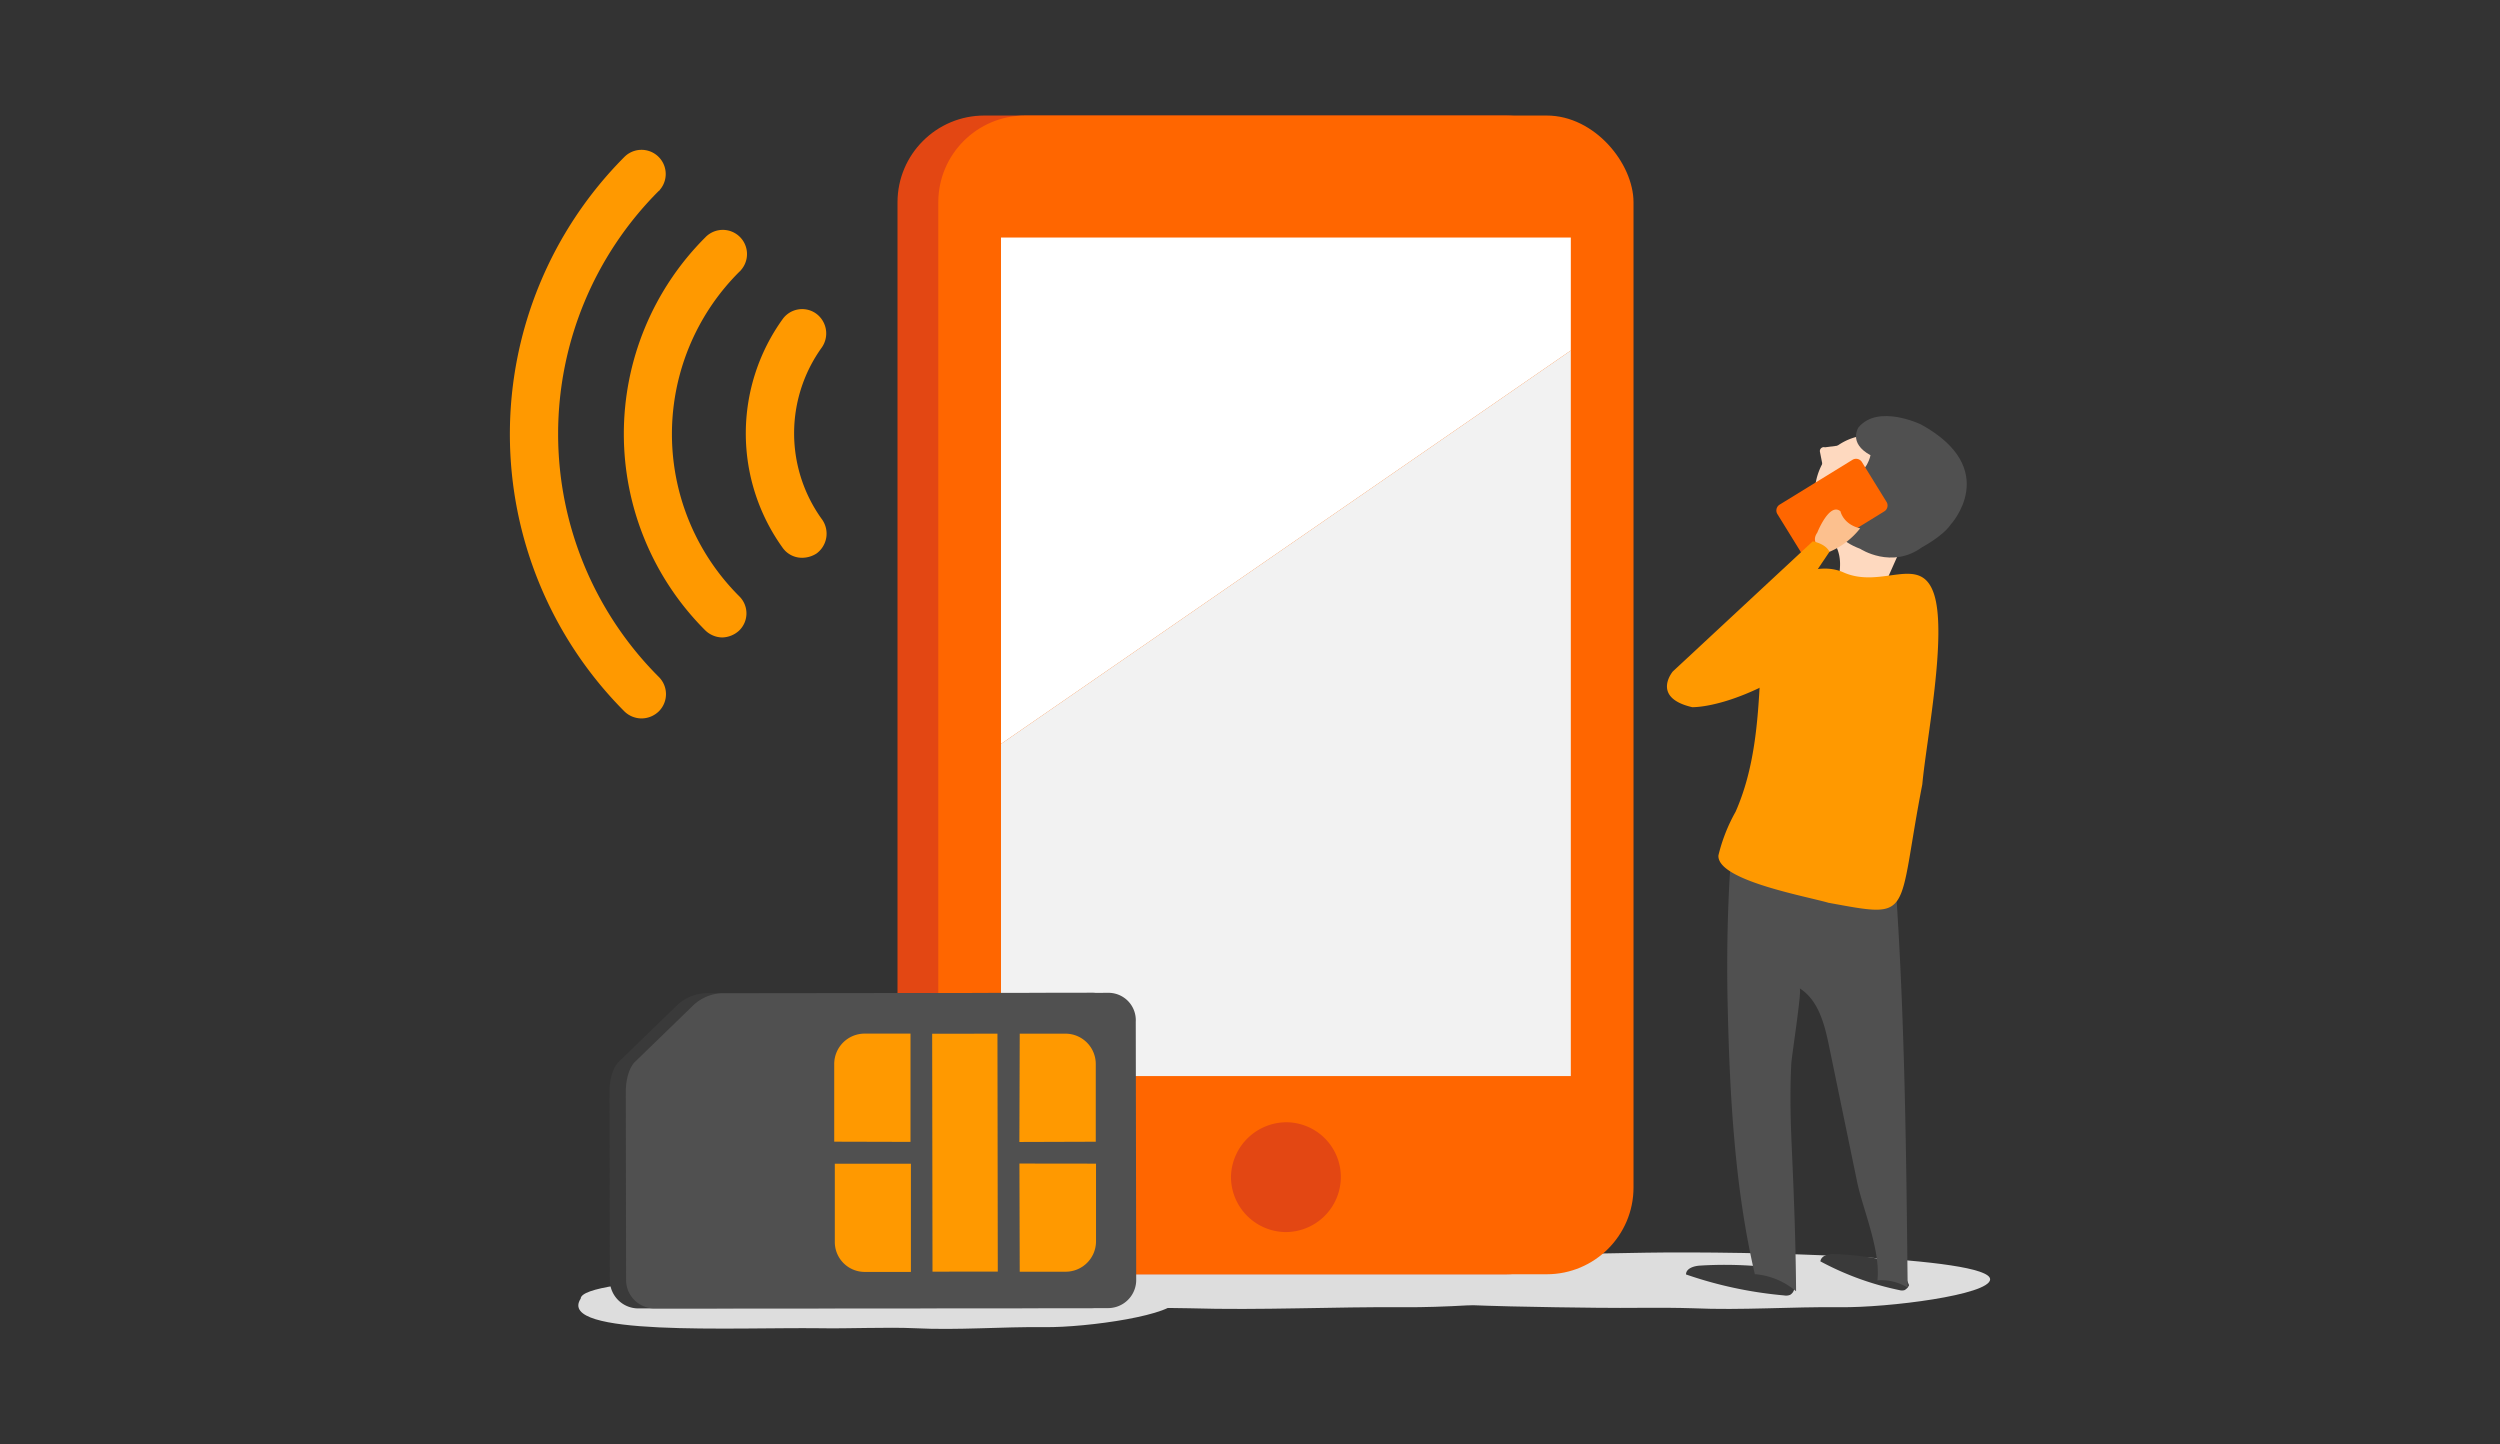
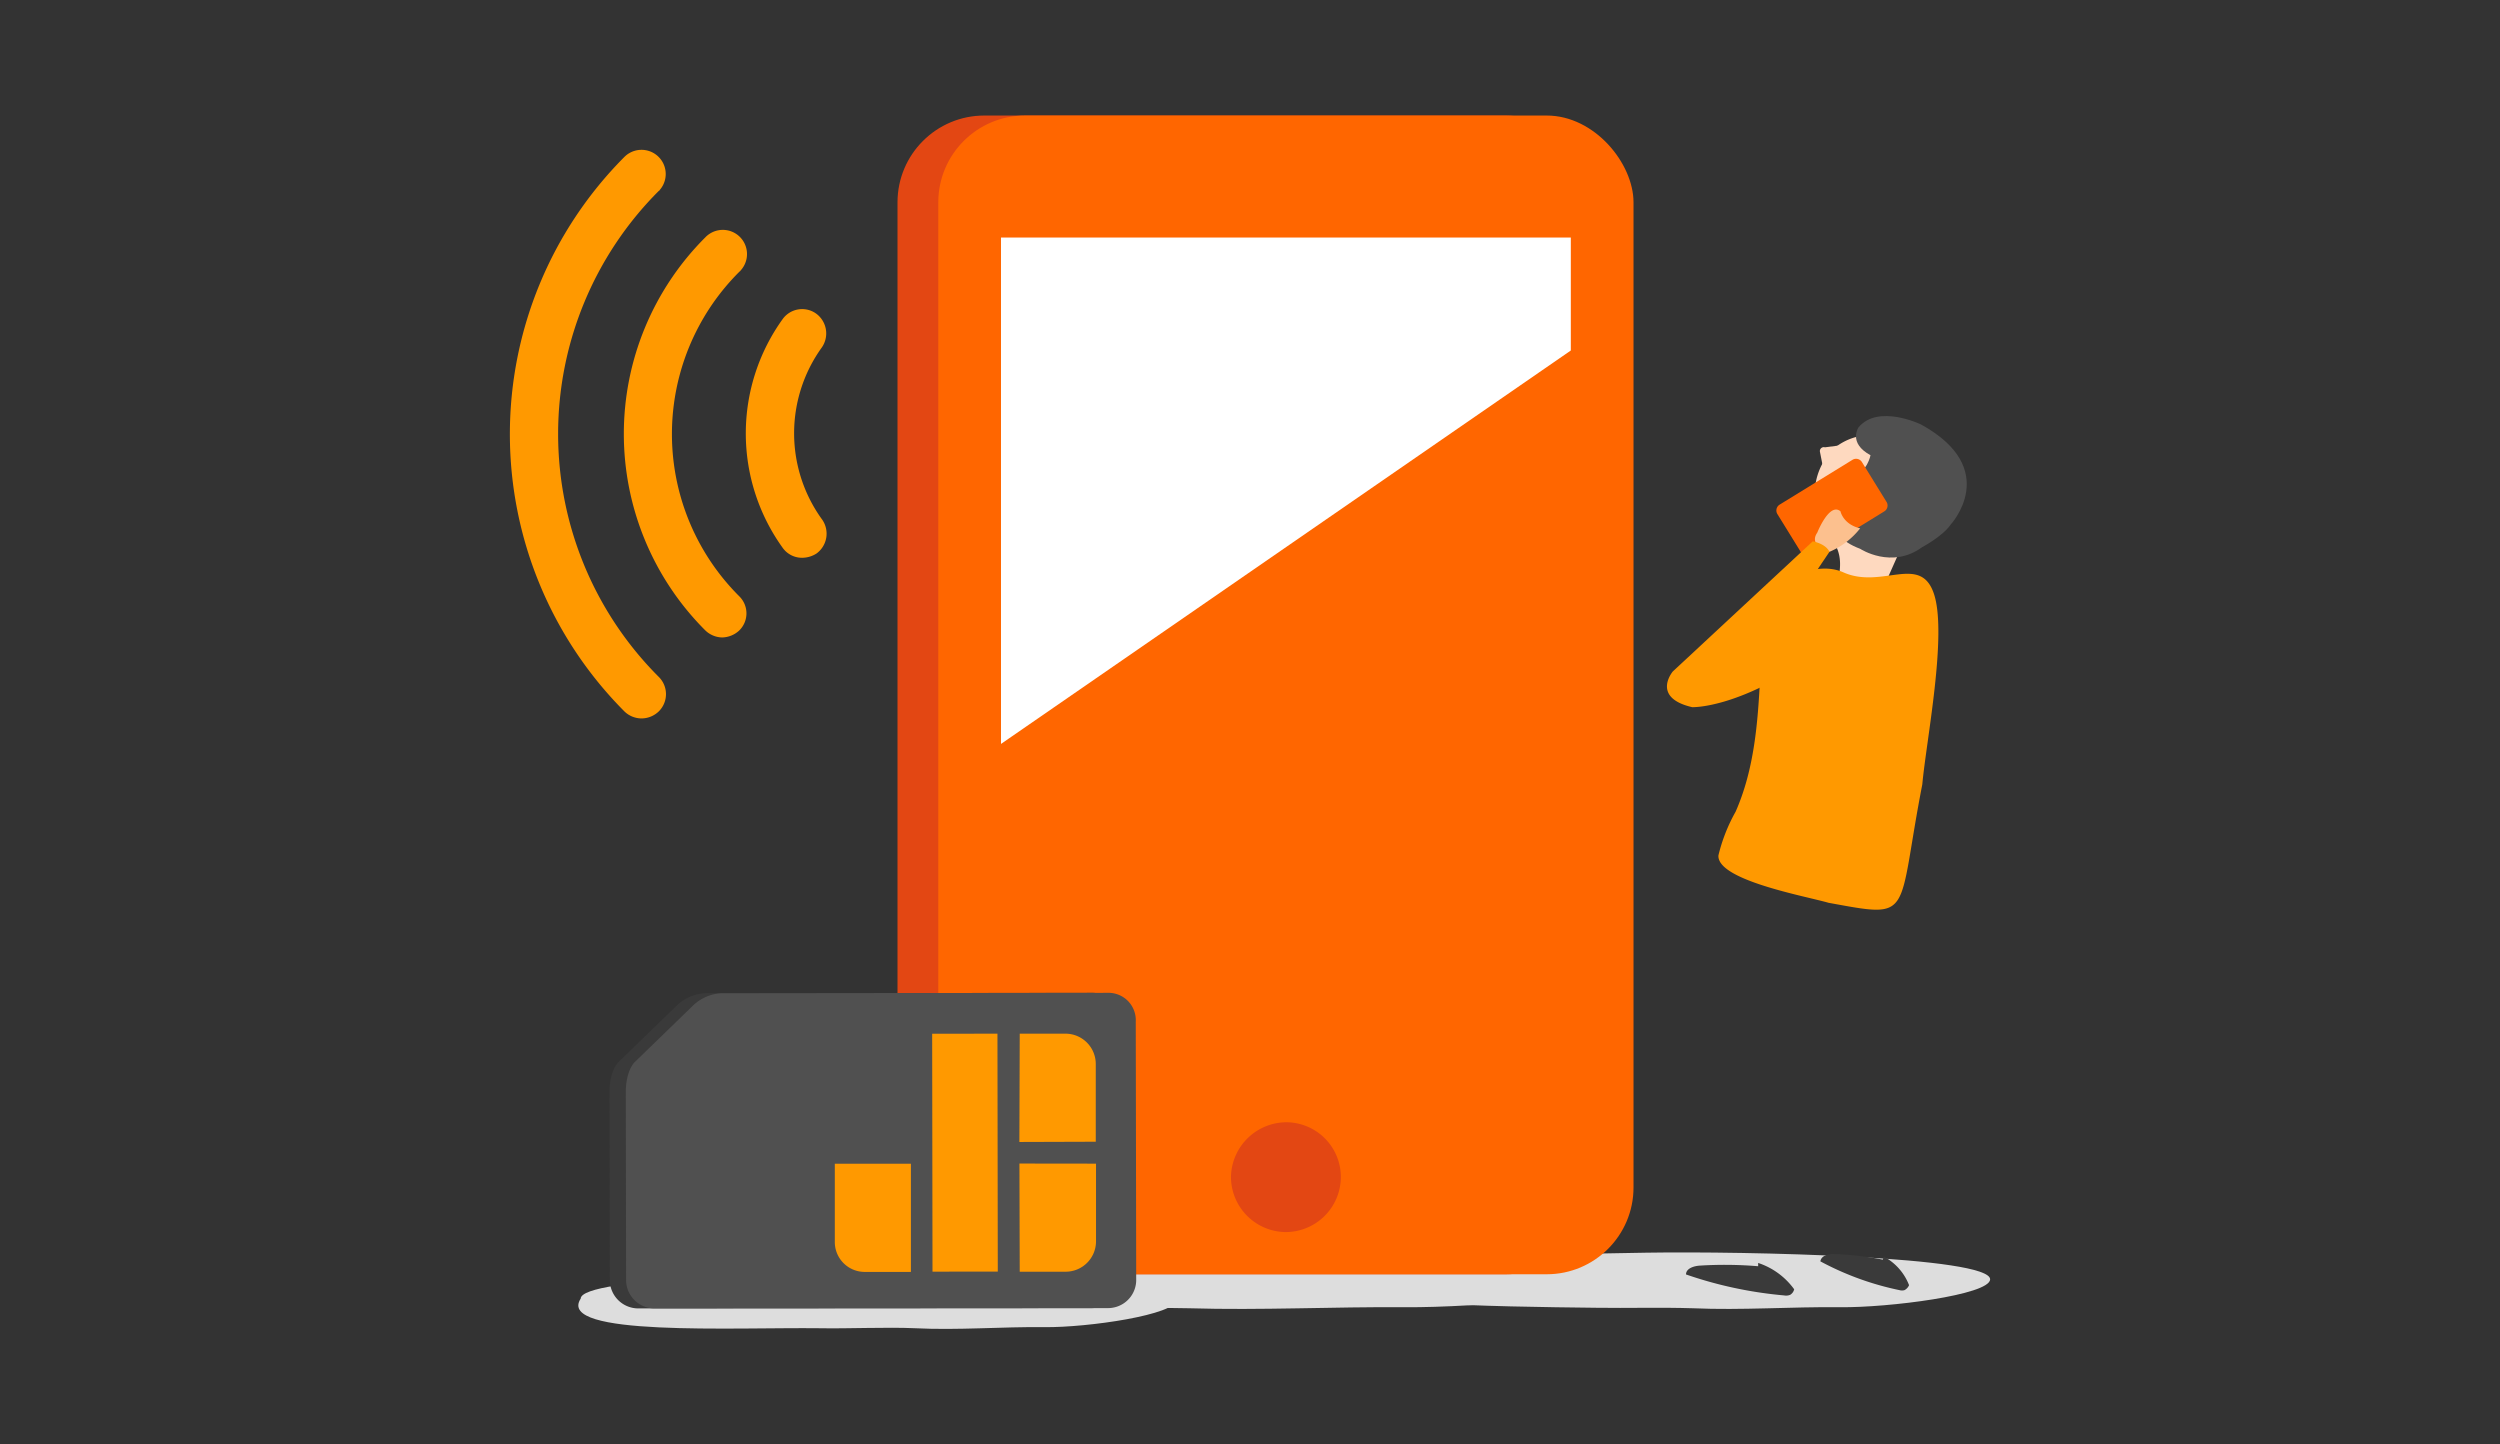
<svg xmlns="http://www.w3.org/2000/svg" id="Livello_1" data-name="Livello 1" viewBox="0 0 502 290">
  <rect x="0" y="0" width="502" height="290" fill="#333333" stroke="none" />
  <rect width="502" height="290" style="fill:none" />
  <path d="M225,251.54c-25.48.33-97.52.86-97.68,5.26-8.34,7.67,51.38,5.73,79.7,5.95,9.59.11,22.23-.26,31.82-.05,14.31.43,28.94-.32,43.26-.21s44-2.47,44.2-5.58C326.45,252.3,254.26,251.22,225,251.54Z" style="fill:#ddd" />
  <path d="M175.37,255.51c-15.33.32-58.68.86-58.77,5.26-5,7.67,30.91,5.73,48,5.94,5.77.11,13.37-.26,19.15,0,8.61.43,17.41-.32,26-.22s26.5-2.46,26.6-5.58C236.41,256.26,193,255.19,175.37,255.51Z" style="fill:#ddd" />
  <path d="M330.52,251.54c-17.39.33-66.53.86-66.64,5.26-.21,5.15,37.24,5.58,56.55,5.8,6.55.1,13-.11,19.53.1,9.76.43,19.74-.32,29.51-.21s30-2.47,30.15-5.58C399.73,252.3,350.47,251.22,330.52,251.54Z" style="fill:#ddd" />
  <rect x="180.22" y="23.2" width="139.6" height="232.67" rx="17.43" style="fill:#e34713" />
  <rect x="188.41" y="23.2" width="139.6" height="232.67" rx="17.43" style="fill:#f60" />
  <path d="M258.34,225.35h0a11,11,0,0,1,10.9,11.16h0a11.09,11.09,0,0,1-11.16,10.89h0a11.1,11.1,0,0,1-10.9-11.16h0A11.18,11.18,0,0,1,258.34,225.35Z" style="fill:#e34713" />
  <path d="M148.47,54.56c.1-.11.21-.11.21-.21a4.86,4.86,0,1,0-7.08-6.66,55.77,55.77,0,0,0,0,78.87A5,5,0,0,0,145,128a5.18,5.18,0,0,0,3.44-1.4,4.8,4.8,0,0,0,0-6.87A46,46,0,0,1,148.47,54.56Z" style="fill:#f90" />
  <path d="M132.26,38.36c.11-.11.22-.11.22-.22a4.86,4.86,0,0,0-7.08-6.65,78.88,78.88,0,0,0,0,111.38,4.94,4.94,0,0,0,3.43,1.39,5,5,0,0,0,3.54-1.5,4.87,4.87,0,0,0-.11-6.86A69,69,0,0,1,132.26,38.36Z" style="fill:#f90" />
  <path d="M165,69.8A4.93,4.93,0,0,0,163.92,63a4.82,4.82,0,0,0-6.76,1.07,39.32,39.32,0,0,0,0,45.93,4.75,4.75,0,0,0,4,2,5.39,5.39,0,0,0,2.79-.85,4.94,4.94,0,0,0,1.18-6.76A29.48,29.48,0,0,1,165,69.8Z" style="fill:#f90" />
  <path d="M372.16,121.27a12.47,12.47,0,0,0,4.35-.18c2.4-.1,1.5-1.13,1.86-3.5l2.67-6c1.7-4,5.25-7.84,6.29-12a9.25,9.25,0,0,0,.25-3.59c-.26-1.21-2.29-3.94-3.11-4.86A11.84,11.84,0,0,0,368.3,90a12.74,12.74,0,0,0-1.63,16.43c2.42,3.31,3.15,5.16,2.68,8.72C368.94,117.87,368.16,120.49,372.16,121.27Z" style="fill:#fed9bf" />
  <path d="M369.75,102.3s-4.35,4.83,3.79,7.91c0,0,6.32,4.16,12.46-.36,0,0,4.07-2.15,5.67-4.48,0,0,10.37-11.16-5.92-20.13,0,0-8.6-4.17-12.56.58,0,0-2.15,3.12,2.41,5.59,0,0-.68,3.55-3.52,4l.07,1.36s4-.76,1.64,2.51Z" style="fill:#505050" />
  <path d="M341.42,254.13a80.48,80.48,0,0,1,11.62.13l0-.66a14.52,14.52,0,0,1,7.23,5.29,1.76,1.76,0,0,1-.82,1.12,2.17,2.17,0,0,1-1.21.11,82.44,82.44,0,0,1-19.69-4.21C338.56,254.67,340.18,254.19,341.42,254.13Z" style="fill:#3a3a3a" />
  <path d="M368.24,251.81a60.76,60.76,0,0,1,9.84,1.13l.15-.63a11,11,0,0,1,5.11,5.75,2,2,0,0,1-.92,1,1.76,1.76,0,0,1-1,0,58.52,58.52,0,0,1-15.89-5.78C365.72,252.09,367.18,251.76,368.24,251.81Z" style="fill:#3a3a3a" />
-   <path d="M346.93,202.41c-.2-8.22-.11-16.58.31-24.85.34-6.77.95-9.37,7.89-8.67,2.44.25,24.89.65,24.93,1,2.38,29.58,2.69,59.07,3,88.67a10.07,10.07,0,0,0-6.08-1.46c.71-6-3-14.51-4.07-19.78l-5.62-27.19c-.9-4.4-2.11-9.26-5.91-11.67.48.31-1.61,13.62-1.69,15.14-.27,5.38-.17,10.78.07,16.19.44,9.78.81,19.22.89,28.92l0,.58a14.56,14.56,0,0,0-8.28-3.44C348.35,238.65,347.34,220.09,346.93,202.41Z" style="fill:#505050" />
  <path d="M356.92,117.66c3.53-2.54,8.73-4.61,13.08-2.8,7.78,3.62,15.6-3.77,18.33,4.37S386.75,149,386,157.49c-5.21,26.84-1.54,26.94-18.83,23.79-4.71-1.36-22.44-4.54-22.11-9.52a34.16,34.16,0,0,1,3.45-8.77c3.77-8.55,4.47-17.93,4.93-27.13C353.39,135.86,363.56,127.26,356.92,117.66Z" style="fill:#f90" />
  <path d="M373.88,92.79l4.94,8a1.38,1.38,0,0,1-.46,1.9l-14.62,9a1.38,1.38,0,0,1-1.9-.46l-4.94-8a1.38,1.38,0,0,1,.45-1.9l14.63-9A1.38,1.38,0,0,1,373.88,92.79Z" style="fill:#f60" />
  <path d="M373.52,106.09a15.59,15.59,0,0,1-6.17,4.72s-4.32-1.14-2.44-3.86c0,0,2.43-6.15,4.66-4.28C369.57,102.67,370.08,105.28,373.52,106.09Z" style="fill:#fcc08e" />
  <path d="M364,108.7,335.9,134.83s-4.42,5.24,3.89,7.17c0,0,9,.36,23.84-9.93l4-3.66a4.43,4.43,0,0,0,1.14-4.85,75.45,75.45,0,0,0-4.07-8.82l2.65-3.93S366.85,109.3,364,108.7Z" style="fill:#f90" />
  <path d="M369.09,89.48l-2.64.34a.79.79,0,0,0-1,.93l.58,2.94Z" style="fill:#fed9bf" />
  <polygon points="315.42 47.69 201 47.69 201 149.38 315.42 70.38 315.42 47.69" style="fill:#fff" />
-   <polygon points="315.42 216.07 315.42 70.38 201 149.38 201 216.07 315.42 216.07" style="fill:#f2f2f2" />
  <path d="M219.12,199.36l-77.58.09a7.89,7.89,0,0,0-1.95.33,8.78,8.78,0,0,0-3.84,2.28l-11.67,11.31c-1.66,1.94-1.69,5.32-1.69,5.74l.06,37.91v.05a5.72,5.72,0,0,0,5.76,5.66l91-.06a5.77,5.77,0,0,0,1.67-.25,5.63,5.63,0,0,0,4-5.52l-.09-51.75A5.49,5.49,0,0,0,219.12,199.36Z" style="fill:#3a3a3a" />
  <path d="M222.39,199.36l-77.58.09a7.89,7.89,0,0,0-1.95.33,8.87,8.87,0,0,0-3.85,2.28l-11.66,11.31c-1.66,1.94-1.69,5.32-1.69,5.74l.06,37.91v.05a5.71,5.71,0,0,0,5.76,5.66l91-.06a5.77,5.77,0,0,0,1.67-.25,5.65,5.65,0,0,0,4-5.52l-.09-51.75A5.49,5.49,0,0,0,222.39,199.36Z" style="fill:#505050" />
  <path d="M204.7,233.64l.06,21.72,9.27,0a6.1,6.1,0,0,0,6.05-6.05l0-15.65Z" style="fill:#f90" />
  <path d="M204.69,229.31l15.34-.05,0-15.65a6.09,6.09,0,0,0-6-6.05h-9.27Z" style="fill:#f90" />
  <rect x="187.21" y="207.57" width="13.11" height="47.77" transform="translate(-0.32 0.27) rotate(-0.08)" style="fill:#f90" />
-   <path d="M182.83,229.29V207.55h-9.27a6.11,6.11,0,0,0-6.05,6.06l0,15.64Z" style="fill:#f90" />
  <path d="M173.65,255.4h9.26l0-21.72-15.28,0,0,15.64A6,6,0,0,0,173.65,255.4Z" style="fill:#f90" />
</svg>